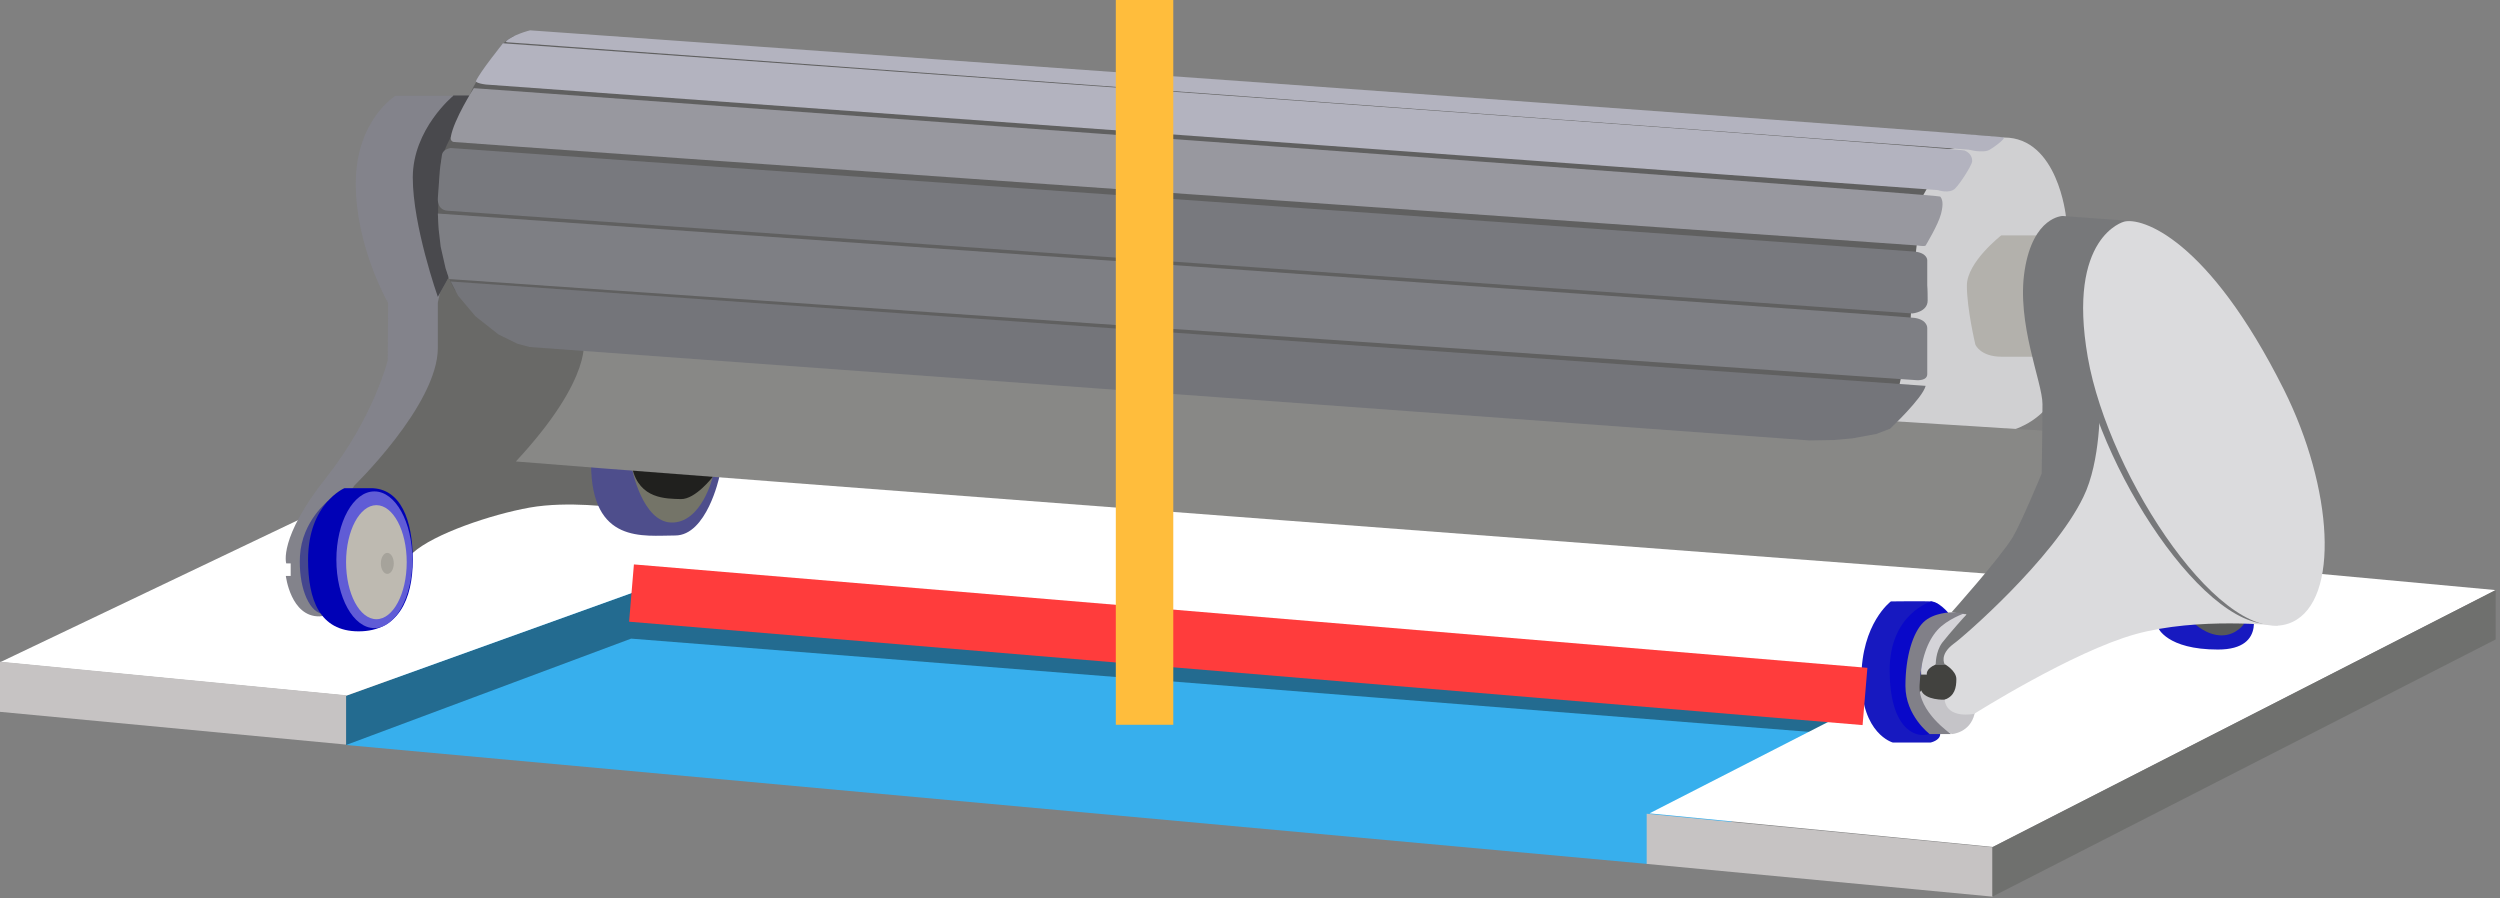
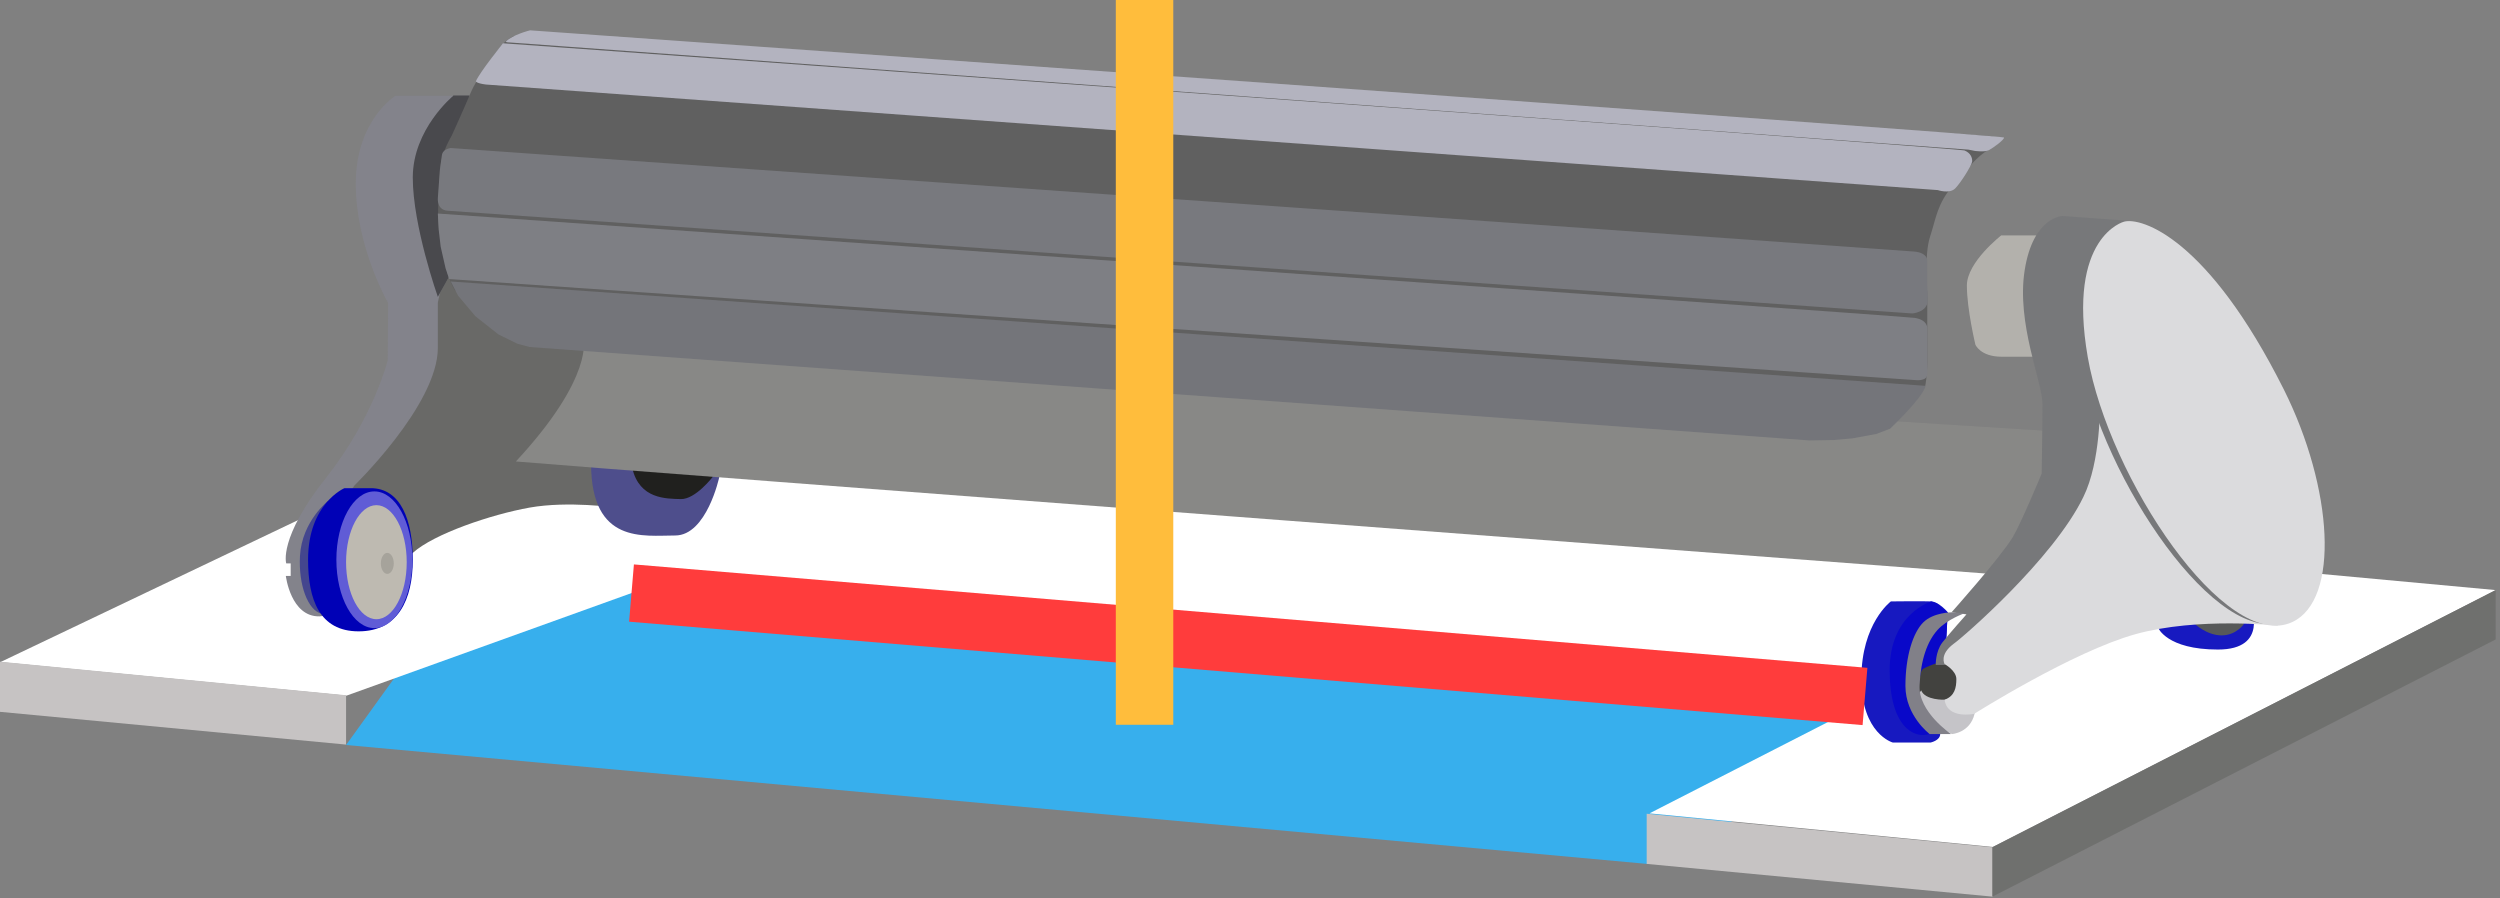
<svg xmlns="http://www.w3.org/2000/svg" width="348" height="125" viewBox="0 0 348 125" fill="none">
  <rect x="0" y="0" width="348" height="125" fill="#808080" stroke="none" />
  <g clip-path="url(#clip0)">
    <path d="M229.273 120.256L48.173 103.704L62.58 83.717L114.074 70.825L252.741 91.43L262.589 103.478L229.273 120.256Z" fill="#37AFED" />
-     <path d="M48.173 103.704V96.835L87.961 82.535L261.577 97.06L257.862 102.353L87.849 88.897L48.173 103.704Z" fill="#236B90" />
    <path d="M229.611 113.218L277.39 117.891L347.399 82.141L74.061 56.862L0.056 92.162L48.23 96.835L87.961 82.535L261.52 96.891L229.611 113.218Z" fill="white" />
    <path d="M229.217 120.256V113.274L277.391 117.947V124.816L229.217 120.256Z" fill="#C6C3C3" />
    <path d="M-3.05176e-05 99.087V92.106L48.173 96.779V103.647L-3.05176e-05 99.087Z" fill="#C6C3C3" />
    <path d="M347.399 89.009V82.141L277.334 117.947V124.816L347.399 89.009Z" fill="#6F706E" />
    <path d="M85.71 70.656C85.71 70.656 79.126 69.699 73.723 70.656C68.377 71.613 60.385 74.315 57.459 76.961C54.532 79.607 50.143 72.908 50.143 72.908L49.074 68.066L60.948 41.324L63.424 36.82L83.74 45.265C83.74 45.265 88.355 62.38 88.355 62.605C88.355 62.83 85.71 70.656 85.71 70.656Z" fill="#696967" />
    <path d="M100.117 66.433C100.117 66.433 98.373 74.54 93.983 74.54C89.593 74.54 82.334 75.779 82.277 64.632C82.221 53.484 94.096 57.988 94.49 58.157C94.883 58.326 100.117 66.433 100.117 66.433Z" fill="#4E4E8C" />
-     <path d="M99.217 66.376C99.217 66.376 97.697 72.738 93.533 72.738C89.424 72.738 87.961 65.194 87.961 65.194L93.589 64.856L99.048 66.376H99.217Z" fill="#747468" />
    <path d="M99.217 66.377C99.217 66.377 96.797 69.529 94.771 69.473C92.689 69.417 89.031 69.473 88.018 65.195C87.005 60.916 93.364 61.31 93.364 61.31C93.364 61.31 97.078 62.323 97.416 62.548C97.754 62.83 99.217 66.377 99.217 66.377Z" fill="#20201E" />
    <path d="M65.281 13.343H55.039C55.039 13.343 49.524 16.721 49.524 25.56C49.524 34.399 54.026 42.168 54.026 42.168L53.97 50.163C53.97 50.163 52 58.157 45.359 66.546C38.718 74.934 39.844 78.425 39.844 78.425H40.463V80.17H39.788C39.788 80.17 40.463 85.856 44.459 85.8C48.454 85.744 45.078 73.865 45.078 73.696C45.078 73.527 49.074 67.841 49.074 67.841C49.074 67.841 60.948 56.412 60.948 48.417C60.948 40.423 60.948 42.112 60.948 42.112L63.03 32.541L65.9 16.777L65.281 13.343Z" fill="#83838B" />
    <path d="M45.753 69.642C45.753 69.642 42.039 72.513 41.758 77.355C41.533 81.521 42.883 84.899 44.684 85.406C47.779 86.307 44.965 75.666 44.965 75.666L45.753 69.642Z" fill="#44468E" />
    <path d="M63.087 13.343C63.087 13.343 57.459 17.959 57.459 24.715C57.459 31.471 60.948 41.324 60.948 41.324L63.987 35.863L65.338 13.287H63.087V13.343Z" fill="#49494D" />
    <path d="M277.334 18.973L71.416 5.067C71.416 5.067 70.347 5.63 69.671 6.474C68.996 7.319 66.464 10.64 65.451 13.061C64.438 15.482 62.862 18.917 62.862 18.917C62.862 18.917 61.511 21.169 61.342 22.97C61.174 24.772 60.892 29.107 61.005 30.852C61.117 32.597 62.299 38.058 62.299 38.058C62.299 38.058 62.637 39.297 63.312 40.423C64.044 41.549 265.685 54.836 265.685 54.836L267.992 53.71C267.992 53.71 268.274 52.415 268.274 50.388C268.274 48.417 268.274 40.817 268.274 40.817C268.274 40.817 267.824 35.469 268.668 32.935C269.512 30.402 269.625 28.319 271.988 25.672C274.971 22.238 275.196 21.732 277.897 20.155C277.954 19.254 277.334 18.973 277.334 18.973Z" fill="#606060" />
-     <path d="M287.577 30.12C287.577 30.12 286.451 19.142 278.966 19.142L271.313 20.774L267.542 27.474C267.542 27.474 266.248 39.015 266.248 39.128C266.248 39.24 265.797 47.348 265.797 47.348L263.04 59.621L276.997 60.465C276.997 60.465 284.538 60.465 287.126 52.865C288.365 49.374 287.577 30.12 287.577 30.12Z" fill="#D0D0D2" />
    <path d="M286.282 60.071L81.208 47.066C81.208 47.066 82.84 52.358 71.81 64.237C81.939 65.138 277.109 79.888 277.109 79.888L284.706 71.894L286.282 60.071Z" fill="#888886" />
    <path d="M283.469 32.766H278.573C278.573 32.766 273.789 36.481 273.789 39.747C273.789 43.012 274.971 47.967 274.971 47.967C274.971 47.967 275.646 49.656 278.629 49.656C281.612 49.656 283.469 49.656 283.469 49.656V32.766Z" fill="#B3B1AC" />
    <path d="M300.408 87.377C300.408 87.377 301.59 90.417 308.737 90.417C315.884 90.417 313.296 84.336 313.296 84.336L300.408 87.377Z" fill="#1719C0" />
    <path d="M312.395 86.813C312.395 86.813 311.326 88.446 309.243 88.446C307.161 88.446 305.473 86.813 305.473 86.813C305.473 86.813 310.876 86.25 311.157 86.307C311.495 86.363 312.395 86.813 312.395 86.813Z" fill="#575959" />
    <path d="M271.144 85.237C271.144 85.237 269.906 83.773 268.837 83.717C267.767 83.661 263.209 83.717 263.209 83.717C263.209 83.717 259.101 86.757 259.101 94.47C259.101 102.183 263.49 103.365 263.49 103.365H268.724C268.724 103.365 270.075 103.084 270.075 102.183C270.131 101.282 271.144 85.237 271.144 85.237Z" fill="#1719C0" />
    <path d="M268.836 83.717C268.836 83.717 263.04 85.406 263.04 93.288C263.04 101.17 266.416 102.859 268.555 102.183C270.693 101.507 271.087 85.237 271.087 85.237L269.624 83.998L268.836 83.717Z" fill="#0908C9" />
    <path d="M270.918 92.218C270.918 92.218 273.001 93.344 273.057 93.4C273.113 93.457 273.282 94.526 273.338 94.921C273.395 95.315 273.17 95.99 273.001 96.272C272.832 96.61 271.144 97.567 271.144 97.567C271.144 97.567 270.412 97.679 269.962 97.736C269.512 97.792 268.667 97.567 268.273 97.454C267.879 97.341 266.979 96.61 266.979 96.497C266.923 96.384 267.148 94.639 267.26 94.189C267.373 93.738 267.373 93.288 267.767 93.063C268.161 92.838 269.286 92.387 269.568 92.331C269.793 92.275 270.806 92.275 270.918 92.218Z" fill="#42423F" />
    <path d="M270.694 97.398C270.694 97.398 267.992 97.51 267.43 96.103L266.979 96.722L268.161 100.269L271.707 102.183C271.707 102.183 274.239 102.014 274.858 99.368C275.477 96.722 272.438 97.285 272.438 97.285L270.694 97.398Z" fill="#C5C4C8" />
-     <path d="M273.676 85.462C273.676 85.462 271.481 85.012 270.356 86.25C269.23 87.489 267.204 89.966 267.429 93.907H268.217C268.217 93.907 267.992 93.119 269.455 92.5C269.962 91.768 273.676 85.462 273.676 85.462Z" fill="#D4D3D8" />
    <path d="M296.3 30.74L287.127 30.064C287.127 30.064 283.018 30.12 281.836 37.608C280.655 45.04 284.313 53.203 284.313 56.243C284.313 59.283 284.2 65.927 284.2 65.927C284.2 65.927 281.33 72.852 280.148 74.822C278.291 77.806 271.65 85.237 271.65 85.237L273.733 85.519C273.733 85.519 271.313 88.221 270.356 89.46C269.399 90.755 269.455 92.556 269.455 92.556H270.694L292.642 72.232L297.2 58.946L296.3 30.74Z" fill="#77787A" />
    <path d="M317.066 87.095C317.066 87.095 305.979 85.856 297.256 88.277C288.533 90.698 274.802 99.368 274.802 99.368C274.802 99.368 271.031 100.156 270.693 97.398C272.1 96.891 272.325 95.709 272.325 94.526C272.325 93.344 270.693 92.443 270.693 92.443C270.693 92.443 269.906 91.148 271.932 89.628C273.17 88.784 285.832 77.805 289.997 69.192C292.473 64.181 292.304 56.187 292.304 56.187C292.304 56.187 298.1 56.918 298.326 57.256C298.551 57.594 315.715 78.706 315.772 79.157C315.884 79.607 317.066 87.095 317.066 87.095Z" fill="#DBDBDD" />
    <path d="M294.724 31.358C297.144 30.739 306.373 33.554 316.954 54.385C323.819 67.897 324.776 83.323 318.135 86.363C308.85 90.642 292.586 66.602 289.659 49.994C286.733 33.385 294.724 31.358 294.724 31.358Z" fill="#77787A" />
    <path d="M295.681 30.852C298.101 30.232 307.33 33.104 317.91 54.216C324.776 67.953 325.733 83.492 319.092 86.588C309.806 90.923 293.542 66.545 290.616 49.712C287.689 32.878 295.681 30.852 295.681 30.852Z" fill="#DBDBDD" />
    <path d="M271.65 85.237C271.65 85.237 269.118 85.237 267.711 86.645C266.304 88.052 265.235 91.318 265.235 95.484C265.235 99.65 268.611 102.183 268.611 102.183H271.594C271.594 102.183 266.979 99.087 267.204 95.371C267.373 91.712 268.33 89.235 269.68 87.715C271.031 86.194 273.507 85.35 273.507 85.35L271.65 85.237Z" fill="#818088" />
    <path d="M263.096 59.677C263.096 59.677 267.654 55.398 268.048 53.709L62.749 39.184L63.762 41.155L66.182 44.026L69.39 46.559L72.035 47.854L73.723 48.305L251.897 61.31L255.161 61.254L257.806 61.028L261.183 60.409L263.096 59.677Z" fill="#74757A" />
    <path d="M268.274 52.077V45.658C268.274 45.658 268.33 44.532 266.529 44.251C264.785 43.969 60.948 29.726 60.948 29.726L61.061 31.921L61.342 34.342L62.018 37.326L62.524 38.846L266.811 52.921C266.867 52.921 268.274 53.034 268.274 52.077Z" fill="#7E7F84" />
    <path d="M268.274 39.747V36.2C268.274 36.2 268.274 35.187 266.473 35.018C264.672 34.849 62.749 20.605 62.749 20.605C62.749 20.605 61.624 20.718 61.511 21.619C61.398 22.463 61.23 23.646 61.23 23.646L60.948 27.587C60.948 27.587 60.779 29.219 62.299 29.332C63.762 29.445 266.192 43.632 266.192 43.632C266.192 43.632 268.33 43.463 268.33 41.83C268.33 40.198 268.274 39.747 268.274 39.747Z" fill="#78797E" />
-     <path d="M268.049 34.173C268.049 34.173 269.793 31.302 270.187 29.782C270.581 28.262 270.356 27.699 270.075 27.361C269.737 27.023 65.957 12.273 65.957 12.273C65.957 12.273 63.143 16.664 62.749 19.085C62.749 19.085 62.637 19.648 63.143 19.761C63.65 19.873 266.923 34.173 266.923 34.173C266.923 34.173 267.936 34.342 268.049 34.173Z" fill="#98989F" />
    <path d="M269.737 26.46C269.737 26.46 271.369 27.023 272.157 26.235C272.945 25.447 274.408 23.082 274.52 22.519C274.577 21.956 274.295 21.281 273.451 20.943C272.607 20.605 70.009 6.023 70.009 6.023C70.009 6.023 66.801 10.021 66.238 11.316C66.238 11.316 66.295 11.597 67.645 11.766C69.108 11.879 269.737 26.46 269.737 26.46Z" fill="#B3B3BF" />
    <path d="M274.858 20.999C274.858 20.999 276.265 21.225 276.884 20.887C277.503 20.549 278.966 19.479 278.966 19.142C278.966 18.804 73.779 4.222 73.779 4.222C73.779 4.222 71.303 4.841 70.403 5.799C70.403 5.799 70.403 5.911 70.966 5.911C71.528 5.911 274.014 20.831 274.014 20.831L274.858 20.999Z" fill="#B3B3BF" />
    <path d="M42.883 77.918C42.883 83.436 44.459 87.883 49.918 87.883C55.433 87.883 57.459 83.436 57.459 77.918C57.459 72.401 55.771 67.953 51.606 67.953C49.693 67.953 47.948 67.953 47.948 67.953C47.948 67.953 42.883 70.093 42.883 77.918Z" fill="#0001B6" />
    <path d="M52.113 87.433C49.191 87.433 46.823 83.173 46.823 77.918C46.823 72.663 49.191 68.403 52.113 68.403C55.034 68.403 57.403 72.663 57.403 77.918C57.403 83.173 55.034 87.433 52.113 87.433Z" fill="#605CD6" />
    <path d="M52.394 86.194C50.063 86.194 48.173 82.64 48.173 78.256C48.173 73.872 50.063 70.318 52.394 70.318C54.725 70.318 56.615 73.872 56.615 78.256C56.615 82.64 54.725 86.194 52.394 86.194Z" fill="#BEBAB1" />
    <path d="M53.914 79.888C53.416 79.888 53.013 79.233 53.013 78.425C53.013 77.616 53.416 76.961 53.914 76.961C54.411 76.961 54.814 77.616 54.814 78.425C54.814 79.233 54.411 79.888 53.914 79.888Z" fill="#A6A39B" />
    <path d="M259.607 96.948L87.906 82.553" stroke="#FF3C3C" stroke-width="8" />
    <path d="M159.321 0V100.889" stroke="#FFBD3C" stroke-width="8" />
  </g>
  <defs>
    <clipPath id="clip0">
      <rect width="347.4" height="124.816" fill="white" transform="matrix(-1 0 0 1 347.399 0)" />
    </clipPath>
  </defs>
</svg>